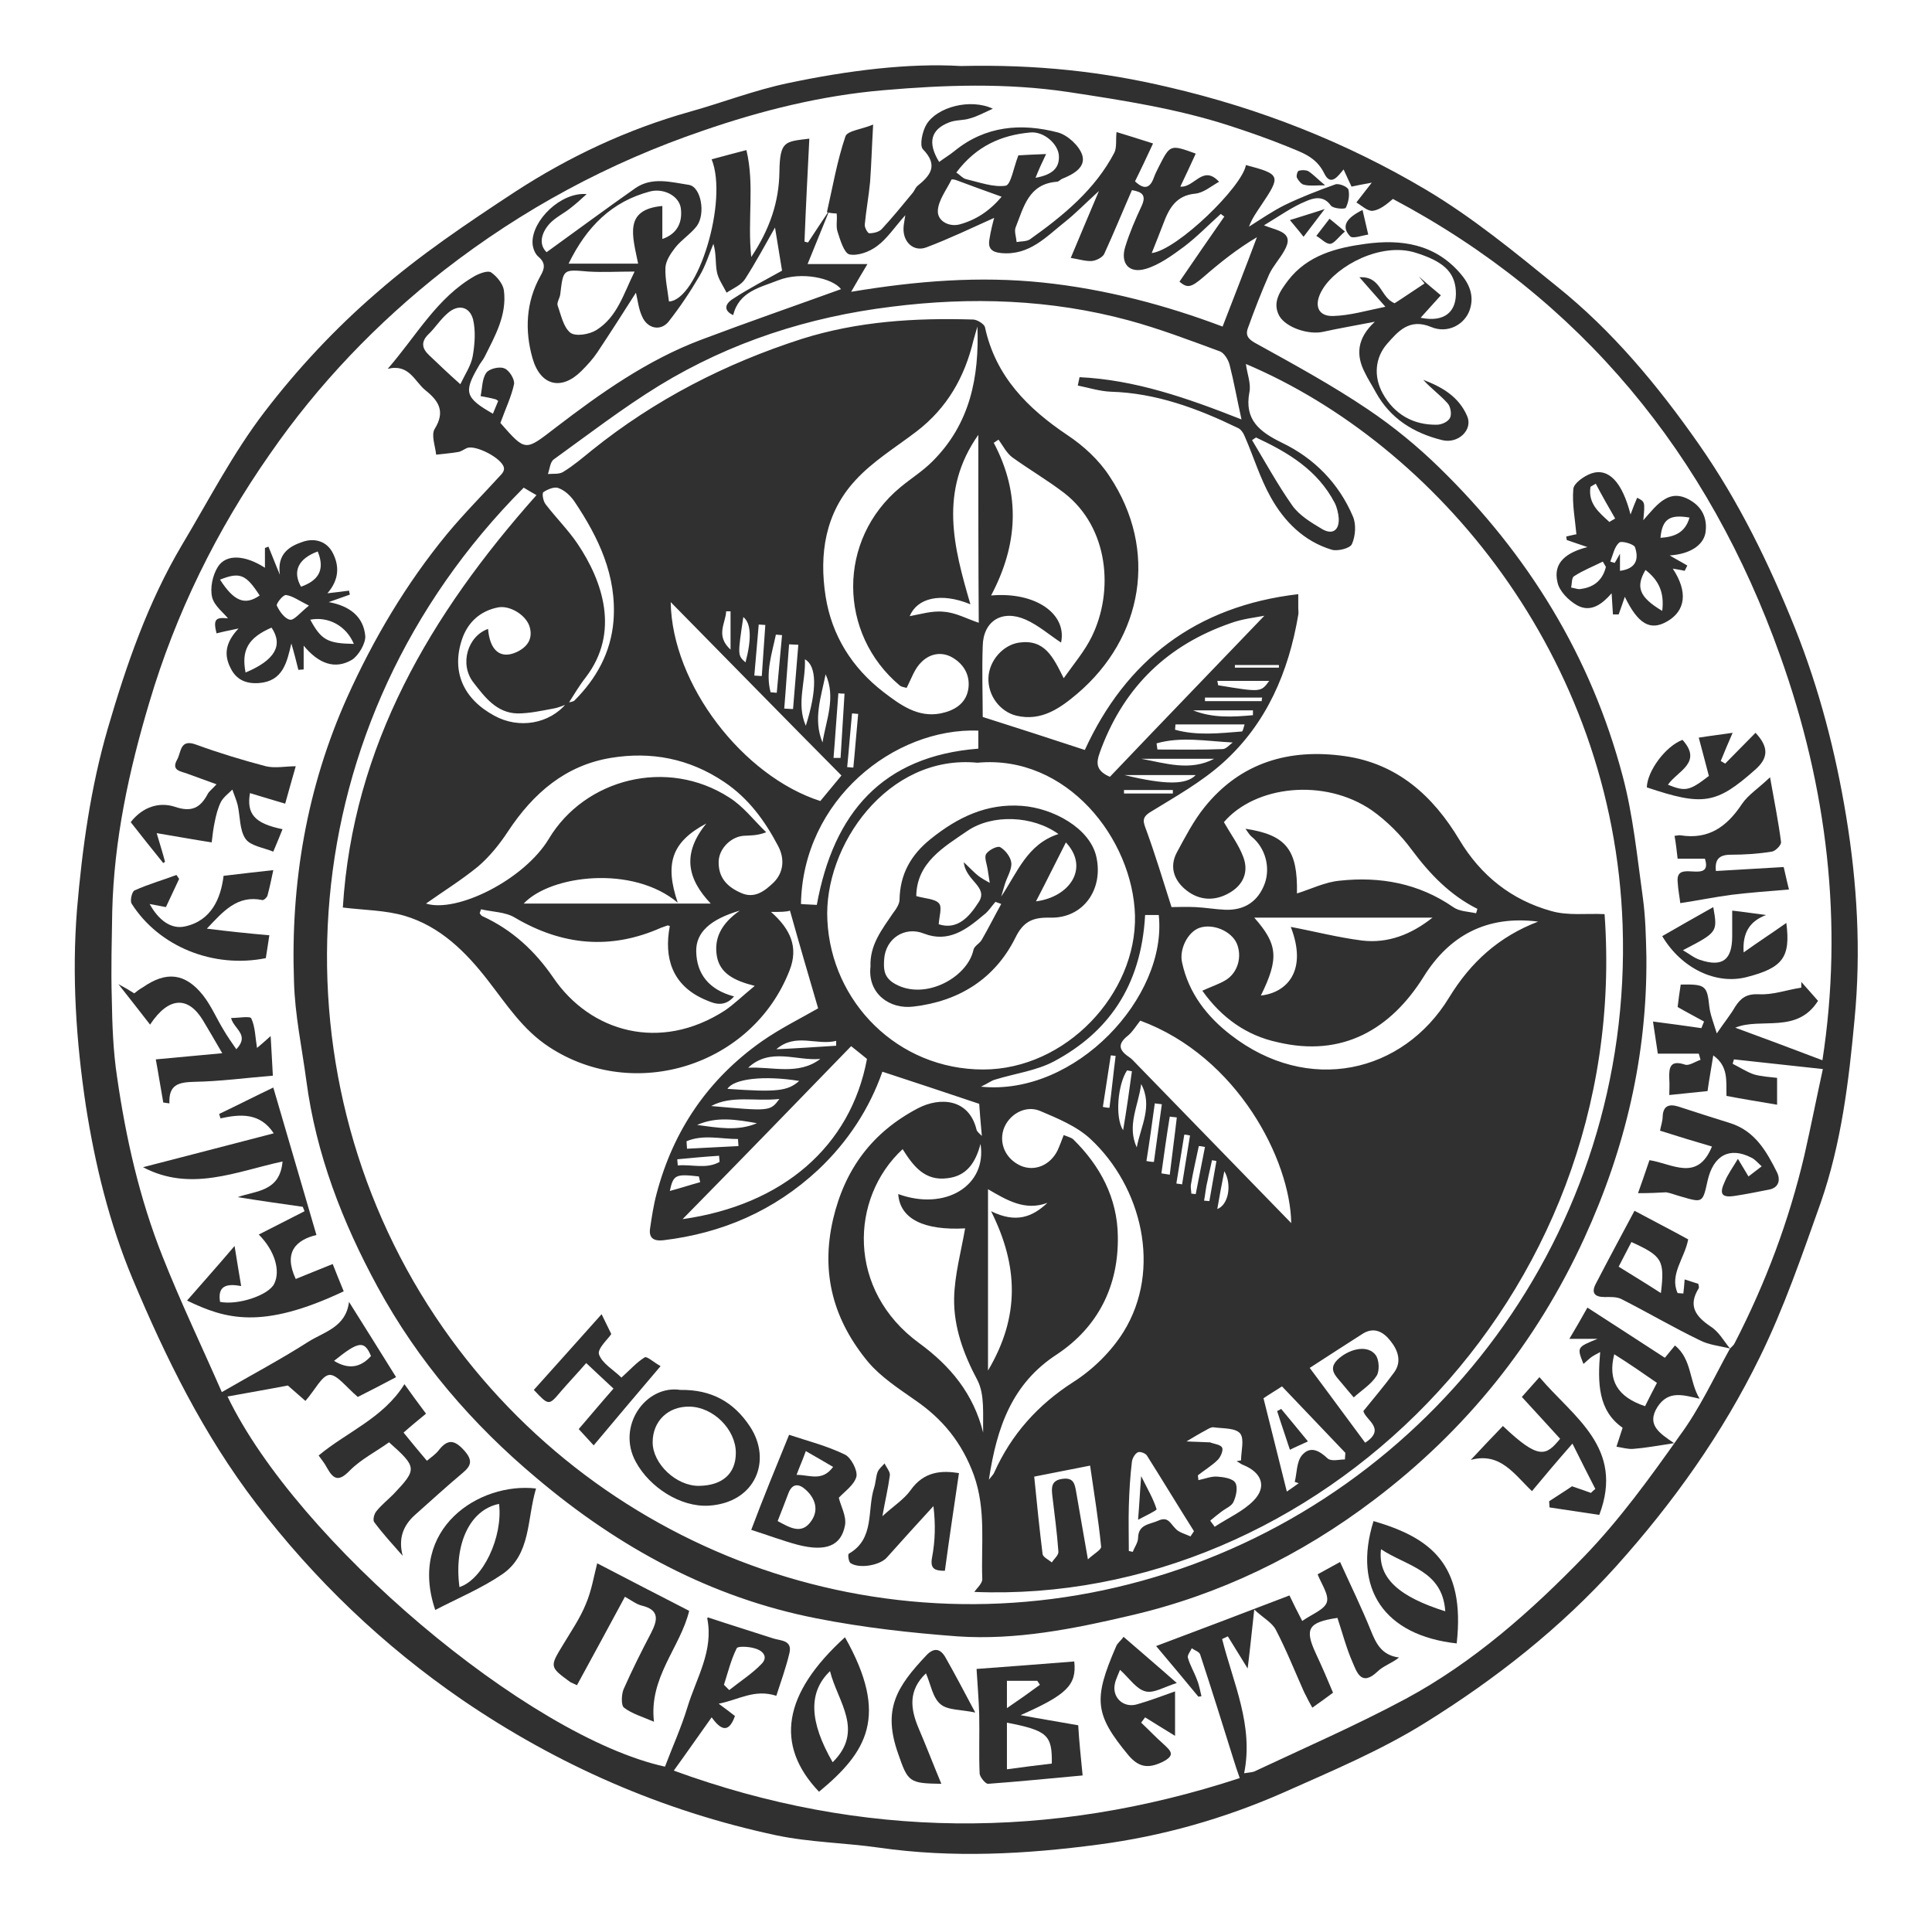
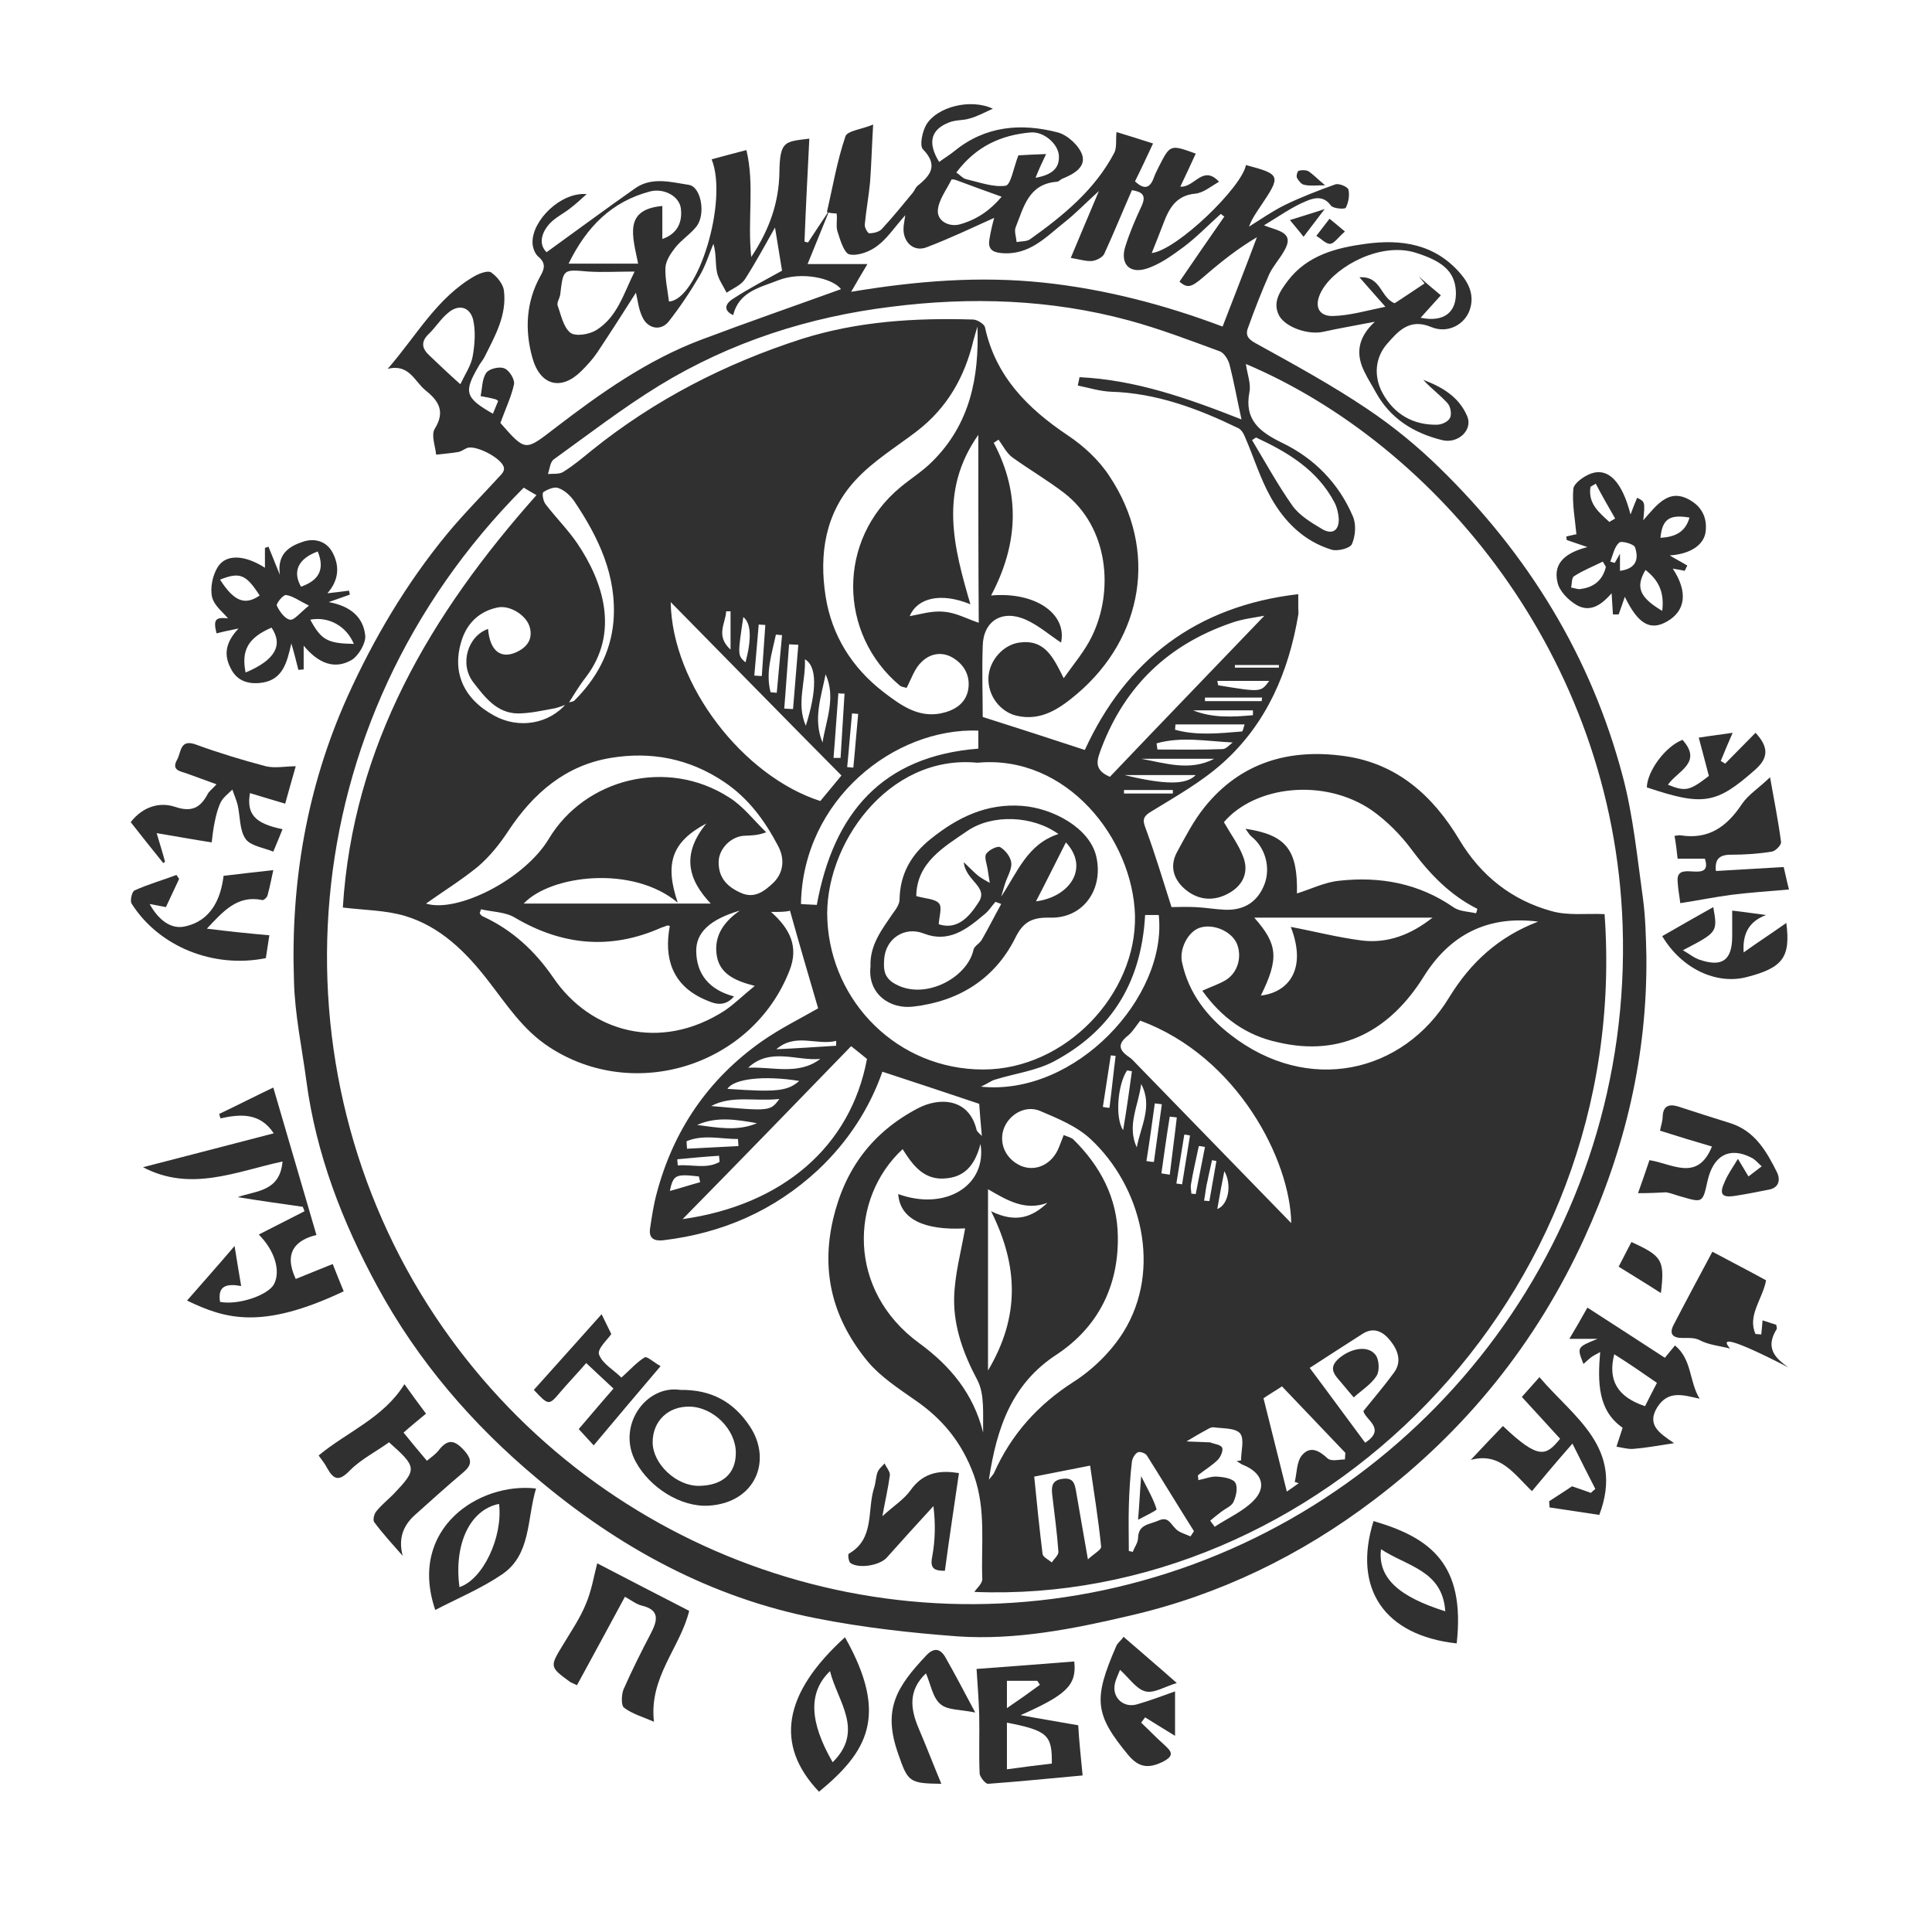
<svg xmlns="http://www.w3.org/2000/svg" version="1.1" id="Layer_1" x="0px" y="0px" viewBox="0 0 439 436" style="enable-background:new 0 0 439 436;" xml:space="preserve">
  <style type="text/css">
	.st0{fill:#303030;}
</style>
  <g>
-     <path class="st0" d="M218.3,15c17.4-0.4,32.4,1.3,47.2,4.8c20.7,4.8,40.3,12.5,58.5,23.3c10.6,6.3,20.2,14.2,29.8,22   c12.6,10.1,22.9,22.5,32.2,35.8c9.1,13,16,27.2,21.9,41.9c5.5,13.8,9.2,28.1,11.6,42.7c2.5,15.2,3.4,30.6,1.9,46.1   c-1.3,14.1-3,28.2-7.7,41.7c-4.2,11.8-8.3,23.8-13.8,35c-8.5,17.4-19.6,33-32.6,47.5c-12.8,14.2-27.5,25.7-43.4,35.6   c-10.1,6.3-21.3,11-32.3,15.9c-13.4,5.9-27.5,9.9-42,11.8c-16.5,2.2-33.2,3.1-49.9,0.7c-7.7-1.1-15.7-1.2-23.3-2.8   c-25.8-5.5-49.6-15.9-71.4-30.8c-17.9-12.3-33.5-27.2-46.8-44.6c-12-15.7-20.5-33-28.1-51.1c-5.3-12.7-8.5-25.9-10.6-39.3   c-2.2-14.7-3.2-29.5-2-44.6c1.2-14,3.1-27.7,7-41.1c4.2-14.4,9.1-28.6,16.8-41.6c6.1-10.2,11.6-20.9,18.8-30.3   c7.5-9.8,16.1-19,25.5-27.1c9.7-8.5,20.6-15.8,31.4-22.9c12.3-8,25.5-14.2,39.7-18.2c7.5-2.1,14.7-4.9,22.3-6.5   C192.7,16,206.5,14.3,218.3,15z M393.1,306.4L393.1,306.4c0.4-0.4,0.9-0.8,1.1-1.3c7-13.6,12.3-27.7,15.8-42.6   c1.5-6.6,2.8-13.2,4.2-19.6c-7.2-0.8-13.7-1.5-20.2-2.2c-0.1,0.3-0.2,0.7-0.3,1c1.6,0.8,3.1,1.8,4.8,2.4c1.7,0.5,3.6,0.6,5.3,0.8   c0,2,0,3.8,0,6.1c-4.1-0.7-7.9-1.3-11.5-2c-0.1-3.4,0.5-6.7-3-9.2c-0.5,3.2-1,5.8-1.3,8.1c-3,0.3-5.8,0.6-8.7,0.9   c0-0.8,0.1-2.3,0-3.8c-0.1-2.6,0.3-4.2,3.6-3.1c0.9,0.3,2.3-0.7,3.5-1.1c-0.1-0.5-0.3-1-0.4-1.4c-3,0-5.9,0-9.3,0   c-0.3-2.1-0.7-4.6-1.1-7.3c3.9,0.5,7.5,1,11,1.5c0.2-0.5,0.4-1,0.6-1.5c-2-1.1-4.1-2.2-6-3.3c0.2-1.6,0.4-3.3,0.7-5.1   c5.6-0.1,6,0.2,6.5,5c0.2,1.8,0.9,3.5,1.7,6.1c1.7-2.5,3.1-4.2,4.2-6.1c1.3-2,2.6-2.9,5.3-2.8c3.2,0.2,6.4-1,9.7-1.5   c0-0.4,0-0.8,0-1.3c1.3,1.5,2.7,3,3.8,4.3c-4.8,7.6-13,3.7-18.8,6.1c6.5,2.4,13,4.8,19.8,7.4c4.8-31.1,1.1-62-9.6-91.9   c-16.3-45.8-45.2-81.1-88-103.8c-1.5,1.3-3,2.5-4.6,2.7c-1.2,0.1-2.5-1.2-3.7-1.9c1-1.3,2-2.6,3.5-4.5c-1.5,0.3-2.8,0.5-4.6,0.9   c-0.5-1-1.1-2.4-1.8-3.9c-1.2,1.4-2.9,4-4.4,0.9c-1.9-3.9-5.3-4.8-8.6-6.2c-4.2-1.7-8.5-3.2-12.8-4.6c-12-3.9-24.3-5.8-36.8-7.7   c-14.1-2.1-28.1-1.6-42-0.4c-14,1.2-27.7,4.6-41,9.2c-21.4,7.3-40.9,17.8-58.8,31.7c-15.3,12-28.6,25.9-39.6,41.8   c-12.1,17.3-21.4,36.2-27.4,56.5c-4.6,15.4-8,31.1-8.4,47.4c-0.1,6.5-0.3,13.1-0.1,19.7c0.1,6,0.3,12,1.2,17.9   c2,13.9,5.1,27.6,10.3,40.7c4.1,10.4,9,20.6,13.5,30.9c7.1-4.1,13.5-7.5,19.6-11.4c3.6-2.3,8.6-3.3,9.3-9.1   c3.7,5.9,7.1,11.3,10.7,17.1c-3.2,1.7-6.5,3.4-8.7,4.5c-2.7-2.3-4.8-5.2-6.5-5s-3.2,3.4-5.4,5.9c-0.9-0.8-2.3-2-4-3.5   c-4.1,0.8-8.8,1.6-13.7,2.5c15.8,32.9,68.3,77.3,99.4,84.1c1.7-4.5,3.7-8.9,5.1-13.5c2-6.6,6-12.8,4.5-20.2c0-0.1,0.3-0.3,0.2-0.2   c5.1,1.7,10,3.2,14.9,4.8c1.7,0.5,4.2,0.4,3.6,3.2c-0.8,3.4-2,6.7-3,9.8c-5-1.6-8.5,0.9-13.1,1.8c1.8,1.3,2.8,2.1,3.7,2.8   c-1.6,4.5-3.6,2.6-5.3,0.3c-3,4.2-5.7,8.1-8.6,12.1c42.7,15.6,85.6,15.8,128.6,1.7c-0.6-1.7-1-2.9-1.4-4.2c-2.5-8-5-16-7.6-23.9   c-0.2-0.6-1.2-0.9-1.9-1.4c-0.3,0.7-1,1.5-0.9,2.1c0.5,1.8,1.5,3.4,2.1,5.1c0.5,1.2,0.7,2.5,1,3.7c-0.2,0-0.5,0.1-0.7,0.1   c-3.2-3.9-6.5-7.8-9.6-11.5c10.4-3.9,20.4-7.7,30.3-11.5c0.9,1.9,1.8,3.7,2.9,5.8c2.3-1.6,5.1-2.6,5.6-4.3c0.5-1.7-1.3-4.2-2.1-6.3   c1.8-1,3.3-1.8,5.1-2.8c2.4,5.3,4.9,10.4,7,15.6c1.2,3,2.5,5.6,6.4,6.1c-1.6,1.3-3.6,1.9-4.9,3.2c-3.7,3.5-4.7,0.1-5.7-2.2   c-1.4-3.2-2.3-6.7-3.4-10c-6.7,1-7.5,2.5-4.9,8.1c1.4,3,2.7,6,3.9,8.9c-1.6,1.2-3,2.2-4.7,3.4c-0.7-1.2-1.3-2.4-1.9-3.6   c-2.1-4.7-4-9.5-6.4-14.1c-0.9-1.7-2.9-2.7-4.9-4.6c-0.6,5.4-1,9.4-1.5,13.4c-1.6-2.6-3-4.9-4.5-7.3c-0.4,0.2-0.9,0.4-1.3,0.6   c2.5,10,7.2,19.6,5,30.5c1.2-0.2,1.8-0.2,2.3-0.4c11.5-5.4,23.2-10.5,34.4-16.5c15.4-8.3,28.5-19.9,40.6-32.4   c8-8.3,14.9-17.8,21.6-27.3C386.2,320.1,389.4,313.1,393.1,306.4z M164.5,382.8c0.4,0.4,0.8,0.8,1.2,1.2c2.5-2,5.2-3.7,7.4-6   c1.6-1.7,0-3.1-1.7-3.5c-1.3-0.4-3.8-0.5-4,0C166.1,377.1,165.4,380,164.5,382.8z M84.3,308.1c-1.5-3.6-2.8-3.4-8.4,1.1   C79,311.1,81.8,310.9,84.3,308.1z" />
    <path class="st0" d="M187.9,48.2c1.3-5.7,2.3-11.6,4.2-17.2c0.4-1.3,3.7-1.6,6.3-2.7c-0.3,5.1-0.4,9.1-0.7,13.1   c-0.3,3.2-0.9,6.4-1.2,9.6c-0.1,0.7,0.7,2,1,2c1,0,2.3-0.3,2.9-1c2.4-2.6,4.7-5.4,7-8.2c0.4-0.5,0.6-1.1,1-1.5   c3-2.4,4.9-4.7,1.3-8.4c-0.8-0.9-0.1-4.1,0.8-5.6c2.4-4,10-6,15.1-3.6c-2.2,1-3.7,1.8-5.2,2.2c-1.5,0.5-3.2,0.3-4.7,0.9   c-4.2,1.6-5,4.6-2.3,9c1.2-0.9,2.4-1.6,3.5-2.5c7-5.7,15.1-6.4,23.5-4.2c2.2,0.6,4.8,3,5.5,5.1c0.9,2.8-2,4.4-4.5,5.4   c-0.5,0.2-0.8,0.7-1.3,0.7c-6.4,0.5-7.5,5.8-9.3,10.3c-0.4,0.9,0.1,2.2,0.2,3.4c1-0.2,2.2-0.1,3-0.6c7.6-5.4,14.8-11.3,19.2-19.7   c0.6-1.2,0.3-2.9,0.5-4.7c2.3,0.7,5.2,1.6,8.3,2.6c-1.4,3-2.7,5.8-4.1,8.6c2,1.9,3.4,1.7,4.3-0.9c0.3-0.8,0.7-1.6,1.1-2.4   c2.6-5.1,2.6-5.1,8.4-3c-1.1,2.4-2.2,4.8-3.5,7.5c3.2,0.3,5.1-5.1,8.8-1.1c-1.8,1-3.5,2.5-5.4,2.7c-4.4,0.4-6,3.4-7.3,6.9   c-0.8,2.1-1.6,4.1-2.6,6.6c5.8-0.7,20.6-15.1,21.4-20c7.9,2.1,8,2.4,3.5,9.1c-1,1.5-2.1,3-2.8,4.9c2.7-1.7,5.3-3.5,8.1-4.9   c3.7-1.8,7.6-3.3,11.5-4.7c0.8-0.3,2.8,0.5,3,1.2c0.3,1.3,0,2.9-0.6,4.1c-0.2,0.4-2.9,0.2-3.4-0.5c-1.7-2.4-4-1.7-5.6-1   c-3.2,1.3-6.1,3.4-9.6,5.5c3.2,1.3,7.1,1.5,4.6,5.8c-1,1.8-2.5,3.4-3.4,5.3c-1.8,4.1-3.4,8.2-4.9,12.4c-0.6,1.8,0.5,2.6,2.2,3.5   c8.5,4.7,17.1,9.4,25.1,14.8c5.8,3.9,11.3,8.4,16.3,13.3c20.1,19.6,34.4,42.8,41.6,70c2.4,9,3.3,18.4,4.6,27.7   c0.6,4.4,0.7,8.9,0.8,13.4c0.2,22.4-4.8,43.6-14.1,63.9c-10.9,23.8-26.9,43.7-47.8,59.5c-16.6,12.6-35.1,21.6-55.5,26.3   c-12.8,3-25.8,5.6-39.1,4.7c-10.7-0.8-21.5-2-32.1-4.1c-24-4.7-44.9-16.1-63.5-31.8c-14.7-12.3-27-26.6-36.2-43.5   c-8-14.7-14-30.2-16.2-46.9c-1-7.5-2.6-14.9-2.8-22.5c-0.8-22.4,2.9-44.1,12.1-64.6c6-13.3,13.4-25.8,22.7-37.1   c3.9-4.7,8.2-9,12.3-13.5c0.4-0.4,0.7-1,0.6-1.5c-0.3-2.1-6.4-5.3-8.4-4.5c-0.7,0.3-1.3,0.8-2,0.9c-1.7,0.3-3.3,0.4-5,0.6   c-0.2-2-1.2-4.5-0.3-5.9c2.4-3.9,0.9-6.3-2.1-8.7c-2.5-2-3.7-6.1-8.6-4.9c6.6-7.6,11.2-16.2,19.8-21.1c1.1-0.6,3-1.3,3.7-0.8   c1.3,0.9,2.7,2.6,2.9,4.1c0.7,5.6-2,10.3-4.4,15.1c-0.4,0.8-1,1.4-1.4,2.2c-3.4,5.8-3,7.1,3.3,10.7c0.4-1,0.8-1.9,1.2-2.9   c-0.3-0.2-0.5-0.4-0.7-0.4c-1.1-0.3-2.2-0.5-3.3-0.7c0.4-1.8,0.3-3.9,1.3-5.3c0.6-0.9,3-1.5,4.1-1c1.1,0.4,2.4,2.5,2.2,3.6   c-0.6,2.8-1.9,5.5-3.1,8.8c-0.2-0.5-0.1-0.2,0,0c5.8,6.6,5.6,6.4,12.5,1.1c10.3-7.9,20.9-15.4,33.1-20c10.6-4,21.3-7.7,31.8-11.5   c-1.9-2.5-9-4.1-14.3-2c-4,1.6-8.9,2.5-10.2,7.9c-2-0.9-2.2-2.4,0.1-3.8c3.7-2.4,7.6-4.4,11-6.3c-0.5-3.2-1.1-6.6-1.6-9.8   c-2.1,3.7-4.3,7.8-6.8,11.7c-0.9,1.4-2.7,2.1-4.2,3.1c-0.8-1.6-1.9-3.1-2.2-4.7c-0.4-2-0.1-4.1-0.8-6.4c-1,2.4-1.8,5-3.1,7.2   c-2.1,3.6-4.5,7.2-7.1,10.5c-1.8,2.2-4.8,1.6-6-1.2c-0.8-1.7-1-3.7-1.4-5.4c-2.8,4.4-5.8,9.1-8.8,13.6c-1,1.5-2.3,2.9-3.6,4.2   c-4.5,4.5-9.3,3.4-11.1-2.9c-1.8-6.3-1.5-12.8,1.8-18.7c1-1.7,1.2-3-0.5-4.4c-0.8-0.7-1.3-2.1-1.3-3.2c-0.1-5,6.4-11.5,12.3-11   c-1.2,1.1-2.4,2.2-3.7,3.2c-1.5,1.2-3.4,2.1-4.7,3.5c-2,2.2-2.5,4.8-0.7,6.5c6.8-4.9,13.4-9.8,20.1-14.5c3.8-2.7,8.2-1.4,12.2-0.8   c2.8,0.4,3.9,6.6,1.8,9.4c-1.4,1.8-3.5,3.1-4.9,4.9c-1,1.3-2.1,2.9-2.2,4.5c-0.1,2.6,0.5,5.1,0.8,7.7c6.6-0.3,13.5-22.9,9.7-32.3   c2.5-0.7,4.9-1.3,7.9-2.1c1.9,7.9,0.2,15.8,1.1,24.3c4.2-6.3,6.3-12.5,6.4-19.3c0.1-7.2,1.3-6.9,6.8-7.6   c-0.4,7.9-0.8,15.6-1.1,23.4c0.3,0.1,0.5,0.1,0.8,0.2c1.6-2.4,3.2-4.9,4.9-7.4c-1.7,4.2-3.4,8.4-5,12.3c4.3,0,8.7,0,13.6,0   c-1.3,2.2-2.4,4-3.7,6.3c15-2.5,29.2-3.6,43.6-2.1c14.3,1.5,28.1,5.2,40.8,10c2.7-7,5.3-13.6,7.8-20.3c-4.4,2.6-8.3,5.7-12.1,9   c-2.9,2.5-3.7,2.6-5.5,1.1c3.4-5,6.8-9.9,10.2-14.8c-0.3-0.2-0.6-0.4-0.8-0.6c-2.8,2.5-5.4,5.2-8.3,7.4c-2.7,2-5.7,4.2-8.8,5.1   c-3.8,1.1-5.8-1.3-4.6-5.1c1-3.2,2.3-6.2,3.7-9.2c1.1-2.4,0.2-3.2-2.2-3.6c-2.1,4.8-4.1,9.7-6.3,14.5c-0.4,0.8-1.8,1.5-2.8,1.6   c-1.4,0.1-2.9-0.4-4.8-0.7c2-4.8,4-9.5,6.4-15.2c-3.2,2.9-5.3,5.1-7.7,7c-4.3,3.4-8.1,7.7-14.5,7.1c-2.2-0.2-3-1.1-2.7-3   c0.3-2,0.8-3.9,1.1-5c-4.9,2.2-10.1,4.7-15.4,6.7c-2.9,1.1-5.3-1.2-5.2-4.3c0-0.8,0.2-1.5,0.4-3c-2.5,2.8-4.1,5.3-6.4,7   c-1.7,1.3-4.4,2.3-6.3,1.9c-1.2-0.3-2.1-3.3-2.7-5.2c-0.4-1.2,0-2.7-0.2-4.1C189.5,48.5,188.4,48.4,187.9,48.2z M128.8,159.7   c0.6-0.2,1.3-0.2,1.7-0.5c5-5,8.3-10.9,8.9-18.1c0.8-10.3-3.4-19-8.9-27.2c-0.9-1.3-2.2-2.5-3.6-3c-0.9-0.4-2.5,0.3-3.4,0.9   c-0.4,0.2-0.1,2.1,0.5,2.8c2.3,3,5.1,5.8,7.2,8.9c5.8,8.6,9.7,20.2,1.9,30.4c-1.5,1.9-2.7,4-4,6c-1.1,0.4-2.2,0.9-3.4,1.1   c-2.7,0.5-5.4,1.1-8.1,1.1c-4.8-0.1-7.5-3.8-10-7c-3.3-4.2-1.3-10.6,3.3-12.2c0.4,4.9,2.8,6.9,6.4,5.3c2.4-1.1,3.8-2.9,3.1-5.6   c-0.7-2.8-4.5-5.1-7.2-4.6c-4.1,0.8-6.9,3.4-8.2,7.2c-2.5,7.4,0.3,13.6,7.3,17.4C117.9,165.7,124.9,164.5,128.8,159.7z    M175.2,207.2c4.4,3.9,6.3,8,4.2,13.3c-8.4,21.6-35.2,30.1-54.6,17.4c-6-3.9-9.7-9.7-13.9-15.1c-5.1-6.6-10.9-12.3-18.9-14.7   c-4.4-1.3-9.2-1.3-14.1-1.9c2.3-36.8,19.9-66.6,44-93.7c-0.9-0.5-1.9-1.1-2.9-1.7c-53.5,53.7-57.4,132.3-20.1,188.3   c35.3,53,101.3,77.9,163.6,59.2c62.6-18.7,108.6-78,106.2-148.1C366.6,149,326.3,101,283.1,82.7c0.3,2.3,1.2,4.5,0.8,6.4   c-1.2,6.3,2.3,9,7.4,11.5c7.3,3.5,12.9,9.2,16.1,16.7c0.8,1.8,0.6,4.5-0.2,6.3c-0.4,1-3.3,1.7-4.6,1.3c-6.3-1.9-10.8-6.4-13.9-12   c-2.4-4.3-3.8-9-5.8-13.6c-0.3-0.8-0.9-1.8-1.7-2.1c-9.1-4.4-18.5-7.9-28.8-8.2c-2.5-0.1-5-0.9-7.5-1.4c0.1-0.6,0.3-1.3,0.4-1.9   c12.6,0.6,24.4,4.7,36.8,9.6c-1-4.5-1.7-8.5-2.7-12.4c-0.3-1.2-1.3-2.8-2.3-3.1c-6.8-2.5-13.6-5.1-20.6-7   c-17.7-4.8-35.9-5.4-54-3.1c-18.7,2.3-36.5,8-52.7,17.9c-8.3,5.1-16.1,11.1-24,16.8c-0.8,0.6-0.9,2.2-1.3,3.3   c1.2-0.1,2.6,0.1,3.5-0.5c2.3-1.4,4.4-3.2,6.5-4.9c14.3-11.5,30.3-19.7,47.7-25.3c12.7-4,25.7-4.8,38.9-4.4c0.9,0,2.5,1,2.7,1.7   c2.4,11.2,9.7,18.5,18.8,24.6c3.6,2.4,7.1,5.6,9.5,9.3c11.2,16.8,7.6,36.7-7.3,49.4c-3.8,3.2-8.1,6.4-13.9,5   c-3.6-0.9-6.5-4.5-6.3-8.7c0.2-3.9,3.4-7.4,7-7.9c5.8-0.8,7.7,3.3,10.1,8.1c2.4-3.4,4.8-6.2,6.4-9.5c5-10.2,3.9-24.7-6.3-32.6   c-3.8-2.9-7.9-5.3-11.8-8.1c-1.3-1-2.1-2.6-3.1-4c-0.4,0.2-0.7,0.5-1.1,0.7c6.2,11.7,5.5,23.2-0.6,34.7   c10.1-0.9,17.3,4.2,15.9,10.7c-2.6-1.7-5.1-3.9-8-5.2c-5.4-2.4-9.7,0.3-9.8,6c-0.2,5.6,0,11.2,0,16.1c8.2,2.6,15.6,5,23.2,7.5   c9.3-20.3,25.2-32.7,48.5-35.4c0,1.2,0,2.2,0,3.2c0,0.5,0.1,1,0,1.5c-2.2,13-7.2,24.7-17.1,33.6c-4.9,4.4-10.8,7.7-16.5,11.2   c-2.1,1.3-1.6,2.3-0.9,4.2c2,5.5,3.7,11.1,5.7,17.4c1.2,0,3.3-0.1,5.4,0c2.2,0.1,4.5,0.5,6.7,0.6c4.5,0.2,7.6-1.9,9.1-6   c1.3-3.7,0.1-8.1-3-10.6c-0.5-0.4-0.8-1-1.4-1.8c9.3,1.4,11.9,4.8,11.7,14.7c3.2-1,6.4-2.6,9.7-2.9c9.2-1,18,0.6,25.8,6   c1.4,1,3.4,1,5.2,1.4c0.1-0.3,0.2-0.6,0.3-1c-6.2-3.1-10.8-7.9-14.9-13.4c-2.5-3.4-5.7-6.6-9.1-9c-10.8-7.4-26.5-5.6-33.6,2.7   c1.6,2.8,3.4,5.2,4.4,7.9c1.3,3.4,0,6.4-3.2,8.2c-3.3,1.9-6.8,1.7-9.7-0.6c-2.7-2.1-4-5.2-2.2-8.6c1.9-3.5,3.8-7.2,6.3-10.3   c8.2-10.2,19.3-13.4,31.9-11.6c11.9,1.7,20,9,26,19c4.9,8.2,11.9,13.7,20.9,16.2c3.8,1.1,8.1,0.5,12.1,0.7   c6.3,88-66.1,157.1-143.2,154c0.6-0.9,1.8-1.9,1.8-2.9c-0.3-7.9,0.9-15.7-1.9-23.6c-2.7-7.4-7.1-12.8-13.4-17.1   c-3.7-2.6-7.7-5.2-10.6-8.6c-7.8-9.4-10.9-20-8-32.5c2.7-11.5,9-19.8,19.3-25.2c5-2.6,11.6-2.2,13.3,4.9c0.1,0.4,0.6,0.8,1.2,1.4   c-0.3-3.1-0.5-5.8-0.6-7.3c-7.7-2.6-14.7-4.9-22-7.3c-2.9,8.3-7.8,15.9-14.6,22.3c-10,9.3-21.8,14.4-35.2,16   c-1.9,0.2-3.3-0.3-3-2.6c0.4-2.7,0.8-5.4,1.5-8c3.8-14.4,11.7-26,23.9-34.6c4.3-3,9-5.3,12.8-7.5c-2.2-7.5-4.3-14.7-6.4-22.2   C178.7,207.2,177.3,207.2,175.2,207.2z M222.1,173.3c-20.4-2-35,18.9-34.1,35.8c0.9,18.6,16,33.9,35.4,33.9   c18.8,0,34.9-17.2,34.5-35C257.4,190.6,242.4,171.4,222.1,173.3z M204.1,271.3c10.7,3.9,20.2-1.9,18.7-11.4   c-1.1,4.2-3.1,7.3-7.5,7.8c-5.2,0.7-7.8-2.8-10.2-6.6c-12,11.1-12.7,32.1,3.8,44.1c7.1,5.2,12.3,11.5,14.5,20.3   c-0.1-4.1,0.4-8.6-1.3-11.9c-3.2-6-5.4-12.1-5.3-18.6c0.1-5.3,1.6-10.7,2.5-15.9C210,279.6,204.5,277,204.1,271.3z M109.3,206.6   c-0.1,0.3-0.2,0.6-0.3,0.9c0.2,0.3,0.4,0.6,0.7,0.7c6.7,3.1,11.8,7.8,16,13.9c8.4,12.4,24.3,17,39,7.5c2.2-1.5,4.1-3.4,6.8-5.6   c-4.8-1.2-7.9-2.9-8.6-6.7c-0.7-4,0.9-7.4,5.2-10.4c-6.8,2-10,5-9.9,9.3c0.1,5.1,2.9,8.7,8.6,10.2c-2.5,2.9-5.2,1.3-6.9,0.6   c-7.1-3.2-9.1-9.3-7.7-16.6c-0.4-0.1-0.5-0.2-0.6-0.1c-0.5,0.2-0.9,0.3-1.4,0.5c-11.5,5.1-22.5,4-33.2-2.3   C114.9,207.2,111.9,207.2,109.3,206.6z M222.1,74.2c-0.3,1-0.6,2-0.9,3.1c-2,8.4-6,15.4-12.9,20.7c-4.7,3.6-10,6.8-14,11.2   c-6.8,7.4-8.2,16.7-6.7,26.3c1.4,8.9,6,16.2,13.1,21.7c3.8,2.9,7.8,5.9,13,4.9c3-0.6,5.7-2.1,6.3-5.4c0.5-2.9-0.7-5.4-3.1-7   c-2.6-1.8-5.5-1.3-7.5,0.7c-1.6,1.5-2.3,3.8-3.4,5.9c-0.6-0.2-1.1-0.2-1.5-0.5c-14.1-11.8-14.3-33.2,0.1-45.1c2.4-2,5-3.6,7.2-5.8   C220.5,96.3,222.5,85.6,222.1,74.2z M224.7,336.2c0.8-1,1.1-1.3,1.2-1.6c3.9-8.7,9.9-15.4,18-20.6c4.4-2.8,8.6-6.9,11.4-11.4   c8.8-14.2,4.1-33-7.5-43.8c-3.1-2.9-7.5-4.7-11.5-6.4c-3.4-1.4-7.2,0.9-8.3,4.3c-1,3.3,0.6,6.7,4,8.2c3.1,1.3,6.6-0.1,8.3-3.5   c0.5-1.1,0.9-2.2,1.4-3.5c1,0.4,1.8,0.6,2.2,1c6.1,6,10,13.3,10.1,22c0.2,11.3-4.5,20.6-13.8,26.8   C230,314.3,226.5,324.2,224.7,336.2z M96.8,205.3c7,2.2,22.3-5.4,27.9-14.7c8.2-13.7,26.9-18.5,41-9.4c3.2,2,5.6,5.2,8.4,7.9   c-2.1,0.8-3.6,0.7-5.1,0.8c-2.9,0.2-5.6,2.9-5.7,5.8c-0.1,3.6,1.8,5.7,4.9,7.1c3.3,1.6,5.7-0.5,7.6-2.3c2.2-2.2,2.6-5.3,1-8.3   c-3-5.7-6.7-10.8-12.2-14.5c-8-5.4-16.7-7-25.8-5.5c-10.3,1.7-17.6,8-23.3,16.6c-1.9,2.9-4.2,5.8-6.9,8.1   C104.8,200,100.6,202.6,96.8,205.3z M273.2,225.1c2.2-1,3.8-1.5,5.3-2.4c2.8-1.7,3.8-5.4,2.5-8.4c-1.3-2.8-5.4-4.5-8.4-3.5   c-2.7,0.9-4.7,4.9-4,7.9c1.5,7,5.7,12.3,11,16.4c17.6,13.7,39.2,8.8,49.7-8.5c4.9-8,11.3-13.8,20.2-17.2   c-11.7-1.5-20.2,3.2-26,12.5c-7.5,12-18.5,18.4-33.2,14.9C283.3,235.3,277.6,231.3,273.2,225.1z M293.4,277.9   c-0.2-14.2-12.1-37.8-34.3-46c-0.9,1.1-1.7,2.5-2.8,3.4c-2.4,1.9-2.1,3.3,0.3,4.9c0.6,0.4,1.1,1,1.6,1.5   C269.8,253.6,281.4,265.6,293.4,277.9z M152.4,136.8c0.3,18.8,16.5,39.6,34,45.2c1.5-1.8,3-3.6,4.8-5.8   C178.3,163.2,165.5,150.1,152.4,136.8z M155.1,277c22.7-3.2,38.2-16.5,41.9-36.4c-1.1-0.9-2.2-1.8-3.6-2.9   C180.6,250.9,167.8,264.1,155.1,277z M287.3,139.9c-2,0.4-5,0.7-7.7,1.7c-14.1,4.9-23.9,14.2-29.3,28.3c-0.9,2.5-2.1,4.9,1.9,6.6   C263.9,164.2,275.9,151.8,287.3,139.9z M185.6,205.6c3.8-20.9,14.9-33.8,36.7-35.5c0-1.5,0-2.8,0-4.1   c-19.1-0.7-39.9,15.7-40.3,39.4C183,205.5,184.1,205.5,185.6,205.6z M154,205.1c-10.2-8.6-28.9-6.3-35,0.2c14,0,28.1,0,42.5,0   c-5.2-5.5-6.7-11.2-1-18.2C152.6,191.3,151,196.2,154,205.1z M293.3,210.6c5.3,1,10.7,2.4,16.2,3.1c5.9,0.7,11.2-1.4,16-5.2   c-13.5,0-27,0-40.5,0c5.3,6,5.7,9.2,1.5,17.7C292.6,225.5,297.1,220.4,293.3,210.6z M222.3,98.8c-9,12.8-5.6,25.5-1.8,38.5   c-6.8-2.8-12.1-1.4-13.8,2.7c2.3-0.4,5.1-1.3,7.8-1c2.7,0.2,5.2,1.6,7.9,2.5C222.3,127.5,222.3,113.5,222.3,98.8z M145,59.9   c-1.3-6.4-3.3-12.3,5.5-13.1c0,2.4,0,4.9,0,7.5c3.5-1.2,4.6-3.9,4.2-7c-0.4-2.8-3.9-4.6-7-3.8c-8.7,2.3-14.4,8-18.5,16.4   C134.6,59.9,139.4,59.9,145,59.9z M224.5,311.4c7.3-12.3,6.9-23.8,0.7-36.2c5.7,2.8,9.4,1.3,12.8-1.9c-5.1,1.9-9.2-0.6-13.5-3.1   C224.5,283.7,224.5,297,224.5,311.4z M144.2,61.7c-3.9,0-7.2,0.2-10.5,0c-5.8-0.5-5.7-0.6-6.4,5.2c-0.1,0.8-0.8,1.8-0.6,2.5   c0.8,2.2,1.3,4.9,2.9,6.2c1.2,0.9,4.3,0.4,5.9-0.6C140.3,72,141.7,66.7,144.2,61.7z M260.2,207.9c-0.9,16.5-8.7,26.8-20.6,33.2   c-4.1,2.2-9,2.8-13.5,4.2c-0.8,0.2-1.5,0.8-3.2,1.6c21.5,2.2,42.4-20.4,40.4-39C262.4,207.9,261.4,207.9,260.2,207.9z M309.8,320.6   c2.5-3.1,4.9-5.9,7-8.8c1.8-2.5,0.8-5.1-0.9-7.2c-1.5-1.9-3.6-3.2-6.2-1.6c-3.9,2.5-7.8,5-12.1,7.8c4.5,6,8.5,11.5,12.6,17   C315.1,324.6,310.2,322.6,309.8,320.6z M285.4,99.4c-0.3,0.2-0.6,0.4-0.9,0.6c3,5,5.8,10.1,9.1,14.8c1.6,2.3,4.3,3.9,6.8,5.4   c2.2,1.3,3.9,0.5,3.8-2.4c-0.1-1.2-0.4-2.5-0.9-3.5C299.4,106.8,292.7,102.8,285.4,99.4z M235,335.5c0.6,6.1,1.2,11.9,1.9,17.6   c0.1,0.7,1.4,1.3,2.1,1.9c0.5-0.8,1.5-1.6,1.5-2.4c-0.3-4.3-0.9-8.6-1.4-12.9c-0.2-1.8-0.2-3.4,2.4-3.7c2.4-0.3,2.7,1.1,3,2.8   c0.8,4.8,1.7,9.6,2.7,15.5c1.4-1.3,3.1-2.2,3-2.9c-0.6-6.1-1.6-12.1-2.5-18.4C243.3,333.9,239.4,334.6,235,335.5z M235.3,40.4   c3.9-0.7,5.5-2.3,5.3-5.1c-0.2-2.6-3.4-5.5-6.5-5.2c-6.6,0.6-12.3,3.1-16.8,9.1c0.8,0.5,1.4,1.3,2.2,1.5c3,0.7,6.2,1.9,9,1.5   c1.2-0.2,1.8-4.1,2.9-6.9c1.4-0.1,3.7-0.2,6.3-0.3C236.7,37.1,236,38.6,235.3,40.4z M305.6,331.6c0-0.5,0.1-1,0.1-1.5   c-4.8-5-9.5-10-14.4-15.1c-1.5,1-2.9,1.8-4.2,2.7c1.8,7.1,3.5,14.1,5.3,21.2c1-0.7,1.9-1.3,2.7-1.9c-0.3-0.1-0.6-0.2-0.9-0.3   c0.5-2,0.4-4.5,1.6-6c1.9-2.3,4-1.1,5.9,0.7C302.6,332.1,304.3,331.6,305.6,331.6z M272.2,335.2c0,0.4,0.1,0.7,0.1,1.1   c1.5-0.3,2.9-0.9,4.3-0.8s3.5,0.4,4.1,1.4s0.2,3-0.4,4.3c-0.4,1-1.8,1.5-2.8,2.3c-0.9,0.7-1.7,1.3-2.5,2c0.3,0.5,0.7,0.9,1,1.4   c3-2,6.5-3.5,8.9-6c3-3.1,1.8-6.3-2.3-8c-0.6-0.2-1-0.6-1.6-0.9c0.3-0.1,0.7-0.1,1-0.2c0-2.1,0.8-4.8-0.2-6.1   c-1.1-1.3-3.9-1.1-6-1.4c-0.5-0.1-1.2,0.3-1.7,0.6c-1.5,0.8-3,1.7-4.5,2.6c1.6,0.1,3.3,0.1,4.9,0.2c0.1,0,0.3,0,0.4,0   c1,0.4,2.4,0.5,2.8,1.2c0.3,0.6-0.3,2.1-1,2.8C275.4,333,273.7,334,272.2,335.2z M104.6,87.3c1.1-2.3,2.4-4.2,2.8-6.3   c0.5-2.8,0.7-5.8,0.1-8.4c-0.8-3-3.4-3.5-5.7-1.5c-1.7,1.4-2.9,3.4-4.5,4.9c-1.7,1.7-1.4,3.2,0.2,4.7   C99.7,82.8,101.9,84.9,104.6,87.3z M270.5,349.1c0.3-0.4,0.5-0.8,0.8-1.2c-3.6-5.7-7.1-11.5-10.7-17.2c-0.3-0.5-1.6-1-2.1-0.7   c-0.7,0.4-1.2,1.4-1.3,2.1c-0.4,3.3-0.6,6.7-0.7,10.1c-0.1,3.4,0,6.8,0,10.2c0.3,0.1,0.6,0.1,0.9,0.2c0.4-1.1,1.2-2.1,1.2-3.2   c0.1-3.1,2.6-3,4.6-3.9c2.2-1,2.7,0.6,3.8,1.7C267.8,348.2,269.3,348.5,270.5,349.1z M227.6,44.7c-3.9-1.4-7.2-2.6-10.4-3.8   c-0.3-0.1-0.9-0.2-1-0.1c-1.1,2.3-3,4.7-3.1,7.1c-0.1,2.3,2.5,3.7,4.9,3.1C221.7,50,224.8,48,227.6,44.7z M170,242.6   c5.5-0.3,11.4,1.8,16.4-2C181,241.1,175,237.9,170,242.6z M262.8,168.9c0.1,0.5,0.1,0.9,0.2,1.4c4.9,0,9.8,0.1,14.8-0.1   c0.8,0,1.6-1,2.3-1.5C274.1,168.4,268.4,167.3,262.8,168.9z M181.6,245.6c-8-1.3-14.9-0.5-16.3,1.8   C176.5,248.2,179,247.9,181.6,245.6z M183.1,164.9c2.6-8.2,2.5-13.6-0.2-15.1C183.1,155,180.9,159.9,183.1,164.9z M267.1,164.6   c0,0.4-0.1,0.8-0.1,1.2c5,1.4,10.1,0.8,15.2,0.4c0.2,0,0.4-1,0.6-1.6C277.3,164.6,272.2,164.6,267.1,164.6z M187.6,153.2   c-1,5.1-2.9,10.2-0.7,15.5C187.7,163.6,190,158.5,187.6,153.2z M161.6,251.3c13.4,1.2,13.4,1.2,15.5-1.6   C171.5,250.3,166.3,248.8,161.6,251.3z M178.2,161c0.7,0,1.3,0.1,2,0.1c0.4-4.9,0.8-9.7,1.2-14.6c-0.7,0-1.4-0.1-2.1-0.1   C178.9,151.3,178.6,156.2,178.2,161z M258.3,260.7c0.9-4.8,3.7-9.4,1-14.4C258.7,251.2,256,255.7,258.3,260.7z M255.5,176.1   c9.5,2.3,14.1,2.2,16.2,0C266.3,176.1,260.9,176.1,255.5,176.1z M259.3,172.4c5.5,1,11.1,2.9,16.6,0   C270.4,172.4,264.8,172.4,259.3,172.4z M158.4,255.6c4.6,0.6,9.2,1.5,13.6-0.4C167.4,254.4,162.9,253.6,158.4,255.6z M177.7,144.3   c-0.5,0-0.9-0.1-1.4-0.1c-0.9,4.3-2.4,8.6-1.2,13.1c0.5,0,0.9,0.1,1.4,0.1C176.9,153,177.3,148.7,177.7,144.3z M257.2,243.4   c-0.4-0.1-0.7-0.1-1.1-0.2c-2.1,3.1-2.8,10.7-0.9,13.6C256,252.1,256.6,247.8,257.2,243.4z M156,259.3c0,0.6,0.1,1.1,0.1,1.7   c3.9-0.2,7.8-0.4,11.7-0.6c0-0.5-0.1-1-0.1-1.6C163.8,258.8,159.8,257.7,156,259.3z M263.9,266.6c0.6,0.1,1.3,0.2,1.9,0.3   c0.5-4.3,1.1-8.6,1.6-13c-0.5-0.1-1.1-0.1-1.6-0.2C265.1,258,264.5,262.3,263.9,266.6z M260.5,263.8c0.6,0.1,1.2,0.2,1.7,0.2   c0.6-4.4,1.2-8.7,1.8-13.1c-0.5-0.1-1-0.1-1.6-0.2C261.8,255.1,261.2,259.4,260.5,263.8z M189.4,172.2c0.5,0,1,0,1.6,0   c0.3-4.9,0.6-9.8,0.9-14.6c-0.5,0-1,0-1.4-0.1C190.1,162.5,189.8,167.4,189.4,172.2z M276.6,154.7c0.1,0.3,0.1,0.6,0.2,1   c9.7,1.6,9.7,1.6,11.6-1C284.4,154.7,280.5,154.7,276.6,154.7z M168.9,140.2c-1.3,8.7-1.3,8.7,0.5,10.3   C170.8,145.2,170.7,141.6,168.9,140.2z M190,237.6c0-0.4,0-0.8,0-1.1c-4.5,1.1-9.2-1.9-13.6,1.9C180.9,238.2,185.4,237.9,190,237.6   z M171.4,153.5c0.6,0,1.1,0.1,1.7,0.1c0.3-3.9,0.5-7.7,0.8-11.6c-0.5,0-1-0.1-1.5-0.1C172.1,145.8,171.7,149.7,171.4,153.5z    M271.1,161.4c4.5,1.8,9.1,1.5,13.6,1.1c0-0.4,0-0.7,0-1.1C280.2,161.4,275.7,161.4,271.1,161.4z M286.7,159.3c0-0.3,0-0.5,0.1-0.8   c-4.3,0-8.7,0-13,0c0,0.3,0,0.5,0,0.8C278.1,159.3,282.4,159.3,286.7,159.3z M153.9,263.4c0,0.5,0.1,0.9,0.1,1.4   c3.2-0.3,6.5,0.9,9.5-0.8c0-0.5-0.1-0.9-0.1-1.4C160.2,262.8,157.1,263.1,153.9,263.4z M195,162.2c-0.5,0-0.9-0.1-1.4-0.1   c-0.4,4.1-0.7,8.2-1.1,12.2c0.5,0,0.9,0.1,1.4,0.1C194.3,170.4,194.6,166.3,195,162.2z M273.8,260.6c-0.5-0.1-1-0.2-1.4-0.2   c-0.6,2.9-1.3,5.8-1.8,8.8c-0.1,0.7,0.1,1.4,0.1,2c0.3,0,0.6,0.1,1,0.1C272.4,267.8,273.1,264.2,273.8,260.6z M159.1,268.6   c-0.1-0.4-0.2-0.9-0.3-1.3c-5.3-0.6-5.8-0.4-6.6,3.3C154.8,269.9,156.9,269.2,159.1,268.6z M270.4,258c-0.4-0.1-0.9-0.2-1.3-0.2   c-0.6,3.7-1.2,7.4-1.8,11.1c0.4,0.1,0.9,0.1,1.3,0.2C269.2,265.4,269.8,261.7,270.4,258z M250.6,251.5c0.5,0.1,1,0.2,1.5,0.2   c0.5-3.9,0.9-7.9,1.4-11.8c-0.4,0-0.7-0.1-1.1-0.1C251.8,243.6,251.2,247.6,250.6,251.5z M266.5,180.3c0-0.3,0-0.5,0-0.8   c-3.7,0-7.4,0-11.1,0c0,0.3,0,0.5,0,0.8C259.1,180.3,262.8,180.3,266.5,180.3z M166,147.6c0-3.4,0-6,0-8.7c-0.3,0-0.6,0-1,0   C164.9,141.6,162.5,144.4,166,147.6z M280.6,151.1c0,0.2,0,0.4,0,0.6c3.3,0,6.6,0,10,0c0-0.2,0-0.4,0-0.6   C287.2,151.1,283.9,151.1,280.6,151.1z M276.6,274.7c2.5-0.9,3.4-5.5,1.6-8.6C277.6,269.1,277.1,271.7,276.6,274.7z M273.6,272.8   c0.4,0,0.8,0.1,1.2,0.1c0.5-3,1.1-6.1,1.6-9.1c-0.3-0.1-0.7-0.1-1-0.2c-0.3,1.5-0.7,3-1,4.6C274,269.7,273.9,271.2,273.6,272.8z" />
    <path class="st0" d="M64.2,263.9c-10.6,2.3-20.9,7-31.7,1.3c9.8-2.5,19.6-5.1,29.7-7.7c-3.1-4.7-7.5-4.4-12.1-3.4   c-0.1-0.3-0.2-0.7-0.3-1c4.2-2,8.3-4.1,12.3-6c3.3,11.3,6.5,22.2,9.8,33.5c-4.5,1.1-7.6,3.8-4.7,10c2.4-1,5.2-2.1,8.4-3.4   c0.8,2.1,1.7,4.2,2.5,6.2c-18.6,8.8-26.9,6.3-35.6,2.1c3.4-3.9,6.8-7.7,10.8-12.4c0.6,3.7,1,6.2,1.5,9.1c-3.3-0.6-5.4-0.1-4.8,3.6   c4.1,0.8,11-1.5,12.3-4.1c1.5-3,0.1-7.6-3.5-11.2c3.6-1.8,7-3.6,10.4-5.3c-0.1-0.3-0.3-0.7-0.4-1c-4.9-0.7-9.9-1.4-14.8-2.2   C58.2,270.5,63.6,270.8,64.2,263.9z" />
    <path class="st0" d="M379.4,126.2c1.3,0.8,2.7,1.5,4,2.3c-0.2,0.4-0.4,0.8-0.6,1.2c-0.8-0.2-1.6-0.3-2.7-0.5   c3.5,5.3,2.9,9.6-1.3,12c-3.8,2.2-6.6,0.6-9.6-5.6c-0.5,1.4-0.9,2.7-1.4,4c-0.4,0-0.9,0-1.3,0c-0.1-1.6-0.2-3.2-0.3-4.8   c-2.1,2.4-4.7,4.5-7.9,2.7c-1.9-1.1-4-3.2-4.4-5.2c-1.1-4.6,2.2-6.8,6.8-8c-2-0.7-3.3-1.1-4.7-1.6c0-0.3-0.1-0.5-0.1-0.8   c1-0.2,2-0.5,2.3-0.5c-0.3-3.4-1-6.9-0.7-10.3c0.1-1.3,2.4-2.9,4-3.5c4-1.4,7.1,1.9,9,9.3c0.5-1.4,1-2.6,1.5-3.8   c1.8,0.9,1.8,0.9,1.4,5.1c3.2-3.6,6-7.7,11.2-4.2c2.5,1.7,3.4,4.3,2.9,7.2C386.9,124,383.9,125.9,379.4,126.2z M364.9,128.8   c-0.2-0.4-0.5-0.8-0.7-1.2c-2.2,1.1-4.5,2-6.5,3.3c-0.6,0.3-0.5,1.7-0.7,2.6c0.8,0.1,1.6,0.5,2.3,0.3   C362.3,133.4,364.2,131.7,364.9,128.8z M377.7,138.8c0.5-4.1-0.7-6.9-3.8-9.3C371.6,133.4,372.5,135.7,377.7,138.8z M368.1,129.7   c3.8-0.5,4.3-2.8,3.4-5.4c-0.3-0.7-3.1-1.5-3.6-1c-1.1,1-1.4,2.8-2,4.3c0.3,0.1,0.7,0.2,1,0.3c0.3-0.5,0.6-1,1.2-2.1   C368.1,127.5,368.1,128.5,368.1,129.7z M383.9,117.6c-4.6-0.8-6.2,0.4-6.6,4.6C380.4,122,382.9,121.1,383.9,117.6z M365.7,118.6   c0.4-0.3,0.9-0.5,1.3-0.8c-1.5-2.6-3-5.2-4.4-7.9c-0.4,0.2-0.8,0.5-1.2,0.7C360.8,114.4,363.3,116.4,365.7,118.6z" />
    <path class="st0" d="M54.2,142.8c-2.5,0.5-3.8,0.8-5,1.1c-0.8-3.2-0.2-3.7,2.6-3.4c-0.9-1.2-3.1-2.8-3.6-4.8   c-0.5-2.1,0.1-5,1.3-6.9c1.9-3,6.2-2.7,10.7,0.2c0-1.5,0-3,0-4.5c0.3-0.1,0.6-0.2,0.8-0.3c0.8,1.9,1.5,3.8,2.6,6.4   c-0.7-4.8,2.2-6.5,5.2-7.5c2.6-0.9,5.4-0.2,6.8,2.5c1.6,3.1,1.4,6.2-1.2,9.2c1.8-0.2,3.4-0.4,4.9-0.6c0.1,0.3,0.1,0.6,0.2,0.9   c-1.4,0.5-2.8,1-4.8,1.7c4.9,0.9,7.9,3.4,8.3,7.7c0.1,1.7-1.5,4.4-3,5.4c-3.9,2.3-7.6,0.9-11-3.2c0,2.4,0,3.9,0,5.4   c-0.4,0-0.8,0.1-1.2,0.1c-0.5-2-1-4-1.6-6c-1,4.3-1.9,8.6-7.4,9c-2.8,0.2-5.1-0.7-6.4-3.4C50.9,148.9,51.1,146.1,54.2,142.8z    M55.8,152.8c6.7-2.8,8.6-6.2,5.9-10.2C56.4,144.9,54.8,147.7,55.8,152.8z M80.4,146.3c-1.7-4.1-5.8-6.3-9.9-5.5   C73,145.4,74.4,146.2,80.4,146.3z M50,131.7c3.2,5,5.7,5.9,9,3.6C55.9,130.5,54.5,129.9,50,131.7z M72.2,125.3   c-4.4,1.6-5.8,4.5-3.8,8C72.1,132,74,129.7,72.2,125.3z M70.2,137.6c-2.4-1.2-3.7-2.2-5.2-2.4c-0.7-0.1-2.3,2-2.1,2.4   c0.6,1.3,1.8,3,3,3.2C66.8,141,68.2,139.2,70.2,137.6z" />
    <path class="st0" d="M312.4,73.1c-4.6,0.9-8.2,1.5-11.8,2.3c-3.2,0.7-8.3-0.9-9.9-3.6c-1.7-3.1,0.2-5.7,2-8.1   c4.4-5.7,10.9-7.4,17.6-8.3c8.1-1.1,15.7,0,21.5,6.7c2.1,2.4,3.2,5.1,2.2,8.2c-1.1,3.4-5,5.6-8.8,4c-5-2.1-7.6,1.1-10,3.8   c-2.8,3.2-3.1,7.5-1,11.3c2.6,4.7,6.9,7.2,12.3,7.1c1.1,0,2.6-0.7,3-1.6c0.4-0.8,0.1-2.6-0.6-3.3c-1.7-1.9-3.8-3.4-5.5-5.3   c4.2,1.6,8.1,3.8,10,8.3c1.3,3.1-2.1,6.3-5.7,5.4c-6.5-1.6-11.8-4.9-15.1-10.9c-0.8-1.5-1.8-3-2.5-4.5   C308.1,80.7,308.3,76.9,312.4,73.1z M327.4,67.1c-1.6,1.8-3.1,3.4-4.6,5.1c5.4,1.1,8.3-1.3,8-6.2c-0.3-4.4-3.1-6.7-9.2-8.6   c-7.8-2.4-17.7,2.9-21,8.2c-2.2,3.5-1.3,6.3,2.3,6.2c3.8-0.1,7.5-1.2,11.9-2.1c-2.3-2.6-3.9-4.4-5.9-6.7c5-0.3,4.7,4.6,8,5.9   c2.2-1.4,4.5-3,6.8-4.5c-0.4-0.5-0.9-1.1-1.3-1.6C324.1,64.4,325.9,65.8,327.4,67.1z" />
    <path class="st0" d="M88.4,327.7c-2.9,2.1-6.3,3.8-8.9,6.4c-2.5,2.6-3.7,2.1-5.2-0.6c-0.5-1-1.2-1.8-1.9-2.8   c6.5-5.4,14.7-8.5,19.5-16.2c1.5,2.1,3.1,4.3,4.9,6.7c-1.7,1.4-3.3,2.7-5.1,4.3c1.8,2.2,3.5,4.3,5.3,6.4c1.1-0.9,2-1.5,2.7-2.4   c2.1-2.7,3.7-2.3,5.9,0.2c1.8,2.1,1.5,3.3-0.4,4.9c-3.7,3.1-7.3,6.4-10.9,9.6c-2.8,2.5-3.8,5.5-2.8,9.3c-2.2-2.5-4.5-5-6.5-7.7   c-0.3-0.5,0-1.8,0.5-2.4c1.1-1.4,2.6-2.6,3.9-3.9C94.8,333.8,94.8,333.4,88.4,327.7z" />
    <path class="st0" d="M246,403.4c-7.7,0.7-14.6,1.4-21.5,1.9c-0.6,0-1.8-1.5-1.9-2.3c-0.2-4.5,0-9-0.1-13.5   c-0.1-3.4-0.4-6.9-0.6-10.3c6.9-0.5,14.6-1.1,22.2-1.7c0.6,5.4-1.8,7.6-12.2,12.2c4.3,0.8,8.6,1.5,13.1,2.3   C245.2,395.6,245.6,399.3,246,403.4z M239,400.7c0.1-6.5-1-7.5-10.2-9.3c0,3.5,0,7,0,10.6C232.4,401.5,235.6,401.1,239,400.7z    M236.3,382.8c-0.2-0.3-0.4-0.6-0.6-0.9c-2.3,0-4.6,0-6.9,0c0,2,0,3.8,0,6.2C231.6,386.2,234,384.5,236.3,382.8z" />
    <path class="st0" d="M29.7,186.8c2.8-3.6,6.6-4.6,10-3.5c3.8,1.3,5.8,0.3,7.5-2.9c0.3-0.6,1-1.1,2-2.2c-2.4-0.9-4.5-1.6-6.6-2.4   c-1.6-0.6-3.8-0.7-2.3-3.3c0.9-1.7,0.6-4.7,4.3-3.3c5.2,1.9,10.5,3.5,15.8,4.9c2.1,0.5,4.5,0,6.8,0c-0.6,2-1.4,5-2.4,8.5   c-2.7-0.8-5.4-1.6-8-2.4c-0.8,4.7,1,6.9,7.4,8.2c-0.7,1.8-1.4,3.4-2.1,5.1c-2.2-0.9-5.2-1.3-6.3-2.9c-1.4-2-1.2-5.1-1.8-7.7   c-0.3-1.2-0.8-2.3-1.2-3.5c-0.9,0.9-2,1.7-2.6,2.8c-0.7,1.4-1.1,3-1.4,4.5c-0.3,1.4-0.5,2.9-0.7,4.7c-3.9-0.6-7.7-1.3-12.5-2.1   c0.8,2.7,1.4,4.6,1.9,6.5c-0.1,0.1-0.3,0.2-0.4,0.3C34.6,193,32.2,190,29.7,186.8z" />
    <path class="st0" d="M148.6,391.2c-2.5-1.1-5-1.8-6.8-3.2c-0.7-0.5-0.6-3-0.1-4.2c1.9-4.3,4-8.5,6.2-12.7c1.5-2.9,2.1-5.3-2.1-6.3   c-1.2-0.3-2.2-1.1-3.8-2c-3.6,6.7-7.2,13.3-10.9,20.1c-0.6-0.3-1.1-0.5-1.5-0.7c-4.8-3.5-4.7-3.5-1.6-8.6c1.8-3,3.8-5.9,5.1-9.1   c1.3-3,1.8-6.2,2.6-9.3c6.7,3.5,13.7,7.1,20.9,10.8C154.6,374.3,147.4,381.1,148.6,391.2z" />
    <path class="st0" d="M378.3,308.5c0.8-1,1.4-1.7,2.3-2.8c3.9,3.2,3.2,8.2,5.6,12.1c-3.7-0.8-7.1-2-9.6,1.9c-2.5,4,0.4,5.9,3.8,8.2   c-3.9,0.6-6.6,1.1-9.3,1.3c-1.2,0.1-2.5-0.3-3.8-0.5c0.4-1.2,0.8-2.5,1.4-4.3c-5.6-3.9-5.7-10.2-5.1-17.2c-1.1,0.6-1.7,0.9-2.2,1.3   s-1,0.9-1.6,1.4c-1.5-3.8-1.5-3.8,3.2-5.7c-2.5,0-4,0-6.4,0c1.5-2.5,2.7-4.6,4.1-7.1C366.7,301,372.5,304.7,378.3,308.5z    M373.8,319.5c0.9-1.8,1.8-3.6,2.7-5.3c-1.8-1.2-3.3-2.3-4.8-3.3c-1.6-1.1-3.2-2.1-4.9-3.2C365.3,313.6,367.5,317.4,373.8,319.5z" />
    <path class="st0" d="M389.9,197.9c5-0.3,10-0.6,15.4-0.9c0.4,1.6,0.7,3.2,1.2,5.1c-4.7,0.4-8.9,0.7-13,1.2   c-3.8,0.5-7.7,1.3-11.7,1.9c-0.1-1.1-0.5-3-0.6-4.9c-0.2-2.5,1.5-2.4,3.3-2.3c1.9,0.1,3.9,0.2,2.9-2.9c-2.1,0-4,0-6.2,0   c-0.2-1.8-0.4-3.5-0.7-5.2c0.5,0,1-0.2,1.4-0.1c6.4,1,10.5-2,13.9-7.1c1.4-2.1,3.8-3.6,6.4-6.1c1,5.6,1.9,10.1,2.5,14.7   c0.1,0.7-1.3,2.1-2.1,2.2c-3.1,0.5-6.2,0.7-9.3,0.7C390.7,194.2,389.6,195.2,389.9,197.9z" />
-     <path class="st0" d="M34.1,232.8c-2.4-3.1-4.6-5.9-7.2-9.2c1.5,0.8,2.5,1.4,3.6,2.1c0.6-0.5,1.3-1,2-1.4c5.3-3.7,9.6-3.2,13.6,1.8   c1.9,2.4,3.1,5.3,4.7,7.9c0.8,1.4,1.8,2.8,2.9,4.4c3.1-3.3-0.5-4.5-1.2-7.1c1.7,0,4.4-0.5,4.6,0.1c0.9,1.9,0.9,4.3,1.3,6.7   c0.7-0.6,1.8-1.5,3.1-2.7c0.2,3,0.3,5.8,0.5,9c-6.1,0.5-12,1.3-17.9,1.4c-3.5,0.1-5.8,0.6-5.6,4.9c-0.5-0.1-0.9-0.1-1.4-0.2   c-0.6-3.3-1.1-6.6-1.7-9.8c5.2-0.5,9.9-0.9,15.1-1.4c-1.7-2.9-3-5.2-4.4-7.5C42.8,226.4,38.4,226.3,34.1,232.8z" />
    <path class="st0" d="M354.5,326.9c-2.8-3.1-5.6-6.1-8.7-9.5c1-1.1,2.4-2.7,4-4.5c7.7,9.1,19.4,16,13.6,31.3   c-3.4-0.5-7.3-1.1-11.3-1.7c0-0.5-0.1-1-0.1-1.4c1.8-1.2,3.6-2.3,5.2-3.4c1.5,0.5,2.9,1,4.3,1.5c0.3-0.3,0.6-0.6,1-0.9   c-1.5-2.9-3-5.9-5.2-10.3c-3.5,4-6.3,7.3-9.2,10.8c-4.1-3.9-7.2-8.9-13.9-7.1c2.4-2.6,4.9-5.2,7.3-7.7   C349.7,331.8,351.3,330.8,354.5,326.9z" />
-     <path class="st0" d="M393.1,306.4c-2.3-0.6-4.8-0.8-6.9-1.9c-6-2.9-11.8-6.3-17.7-9.3c-1.1-0.6-2.6-0.5-3.9-0.5c-2.2,0-3.1-0.9-2-3   c2.8-5.4,5.7-10.8,8.8-16.6c4.1,2.2,8.2,4.3,12.2,6.5c-0.8,4.3-4.3,8-2.4,12.2c0.4,0,0.9,0.1,1.3,0.1c0.1-0.9,0.2-1.9,0.3-3.2   c1.2,0.4,2.2,0.7,3.1,1c0.1,0.5,0.2,0.8,0.1,1c-2.5,4-0.7,6.4,2.7,8.7C390.6,302.6,391.7,304.7,393.1,306.4L393.1,306.4z    M377.4,293.8c0.9-7.5,0.3-8.4-6.7-11.6c-0.9,1.8-1.9,3.6-2.9,5.6C371,289.8,374,291.6,377.4,293.8z" />
+     <path class="st0" d="M393.1,306.4c-2.3-0.6-4.8-0.8-6.9-1.9c-1.1-0.6-2.6-0.5-3.9-0.5c-2.2,0-3.1-0.9-2-3   c2.8-5.4,5.7-10.8,8.8-16.6c4.1,2.2,8.2,4.3,12.2,6.5c-0.8,4.3-4.3,8-2.4,12.2c0.4,0,0.9,0.1,1.3,0.1c0.1-0.9,0.2-1.9,0.3-3.2   c1.2,0.4,2.2,0.7,3.1,1c0.1,0.5,0.2,0.8,0.1,1c-2.5,4-0.7,6.4,2.7,8.7C390.6,302.6,391.7,304.7,393.1,306.4L393.1,306.4z    M377.4,293.8c0.9-7.5,0.3-8.4-6.7-11.6c-0.9,1.8-1.9,3.6-2.9,5.6C371,289.8,374,291.6,377.4,293.8z" />
    <path class="st0" d="M372.2,271.1c0.7-1.9,1.6-4.6,2.6-7.5c5.2,0.8,10.9,5,14.2-3.1c-3.8-1.1-7.7-2.3-11.8-3.6   c0.2-1.1,0.6-2.2,0.6-3.2c0.1-2.5,1.5-2.9,3.5-2.3c4,1.3,8,2.6,11.9,3.8c5.6,1.8,8.2,6.4,10.6,11.2c0.8,1.7,0.4,3.5-1.9,3.9   c-2.5,0.5-5,1-7.6,1.4c-3.1,0.5-3.7-0.4-2.4-3.2c0.7-1.7,1.8-3.2,3-5.2c0.9,1.5,1.5,2.5,2.4,4c1-0.8,2-1.5,3-2.3   c-0.8-0.7-1.5-1.6-2.4-2c-4.9-2.5-8.6-0.5-9.9,5.3c-1.1,5-1.1,5-5.9,3.6c-1.2-0.3-2.3-0.8-3.5-1C376.8,271,375,271.1,372.2,271.1z" />
    <path class="st0" d="M121.8,338.2c-2.1,7-1.1,15-7.7,19.5c-4.7,3.2-10,5.4-15.2,8.1C92.6,347.3,108.9,336.7,121.8,338.2z    M104.4,360.6c5.3-1.7,9.9-11.3,9-18.9C106.8,343,103.1,350.8,104.4,360.6z" />
    <path class="st0" d="M192,372c10.1,17.9,5,26.1-5.9,35.1C176,396.5,177.9,384.8,192,372z M188.6,379.7c-5,4.8-4.7,11.5,0.6,20.7   C196.5,393.2,190.3,386.6,188.6,379.7z" />
    <path class="st0" d="M61.2,212.5c-0.3,1.8-0.5,3.5-0.8,5.2c-11.9,2.4-24.3-2.6-30.5-12.4c-0.4-0.7,0.1-2.8,0.7-3   c3.1-1.4,6.3-2.3,9.5-3.5c0.2,0.3,0.4,0.6,0.6,0.9c-1,2.1-2,4.3-3,6.4c-1.1-0.2-2.1-0.4-3.7-0.7c2,3.6,4.8,5.8,8,5.1   c6.1-1.3,8.2-6.5,8.8-11.5c4.1-0.5,7.7-0.9,11.3-1.3c-0.3,1.3-0.7,3.5-1.3,5.7c-0.1,0.5-0.9,1.2-1.2,1.1c-5.7-1.2-8.9,2.6-12.6,6.5   C51.8,211.6,56.5,212.1,61.2,212.5z" />
    <path class="st0" d="M312.1,345.6c13,3.8,20.9,9.8,18.9,27.8C314.6,371.6,307.3,361,312.1,345.6z M313.8,352   c-0.8,6.7,4.4,10.9,14.6,14.1C327.8,356.8,319.7,355.9,313.8,352z" />
    <path class="st0" d="M267,384.3c0,3.6,0,6.9,0,10.1c-2.4-1.5-4.6-2.8-6.8-4.2c-0.3,0.4-0.6,0.8-0.9,1.2c1.7,1.6,3.3,3.3,5,4.8   c1.7,1.6,3,2.6-0.3,4.2c-3.2,1.5-5.3,1.1-7.6-1.6c-7.7-9.3-8-12.7-2.8-24.7c0.3-0.8,1.1-1.3,1.7-2.2c3.9,3.4,7.7,6.6,12.1,10.5   c-2.7,0.8-5.2,2.4-7.1,1.9c-2.1-0.5-3.7-3-5.8-4.9c-0.5,1.3-1,2.2-1.2,3.3c-0.6,3.1,2.1,5.5,5.2,4.5   C261.3,386.4,263.9,385.4,267,384.3z" />
    <path class="st0" d="M210.4,380.2c-4.1,3.9-3.5,8.1-1.7,12.4c1.8,4.2,3.4,8.4,5.2,12.7c-7.3-0.1-7.6-0.4-9.8-6.8   c-3.6-10.1-0.4-15.2,6.4-22.4c1.7-1.8,3.2-1.6,4.4,0.6c2.1,3.7,4.1,7.5,6.7,12.4c-3.3-0.7-6.3-0.5-7.9-1.9   C211.9,385.7,211.5,382.7,210.4,380.2z" />
    <path class="st0" d="M405.9,209.7c1,7.8-0.8,10.2-9,12.3c-6.9,1.8-14.8-1.9-19.2-9.3c3.8-2.2,7.7-4.4,11.6-6.6c1,5.7,1,5.7-6.9,9.8   c1.4,0.8,2.6,1.8,3.9,2.2c5.1,1.7,7.3,0,7.3-5.4c0-1.7,0-3.5,0-5.8c2.8,0.3,5.2,0.7,7.7,1c-3.7,1.4-5.4,4-5.1,8.5   C399.4,214.1,402.5,212.1,405.9,209.7z" />
    <path class="st0" d="M382.3,168.1c4.7,5.2-1.2,7.1-3.3,10.2c4,1.6,4.9,1.4,9.3-2c-0.7-2.8-1.5-5.6-2.3-8.7c2.5-0.4,5-0.7,7.7-1.1   c-1,2.3-1.9,4.4-2.7,6.4c0.3,0.2,0.7,0.4,1,0.6c2.3-2.3,4.6-4.7,6.9-7c3,3.2,3,5.7-0.1,8.4c-8.8,7.8-11.8,8.3-24.6,4   C374.3,175.2,378.4,169.6,382.3,168.1z" />
    <path class="st0" d="M305.6,52.6c-1.6,1.4-2.5,2.8-3.4,2.8c-1,0-2-1.2-3.1-1.8c1-1.3,2-2.6,3-3.9C303,50.4,303.9,51.2,305.6,52.6z" />
-     <path class="st0" d="M309.6,47.7c0.5,2.2,0.9,3.9,1.3,5.6c-1.4,0.2-3.5,1-4.1,0.4C304.6,51.4,306,49.5,309.6,47.7z" />
    <path class="st0" d="M293.1,50c2.8-0.9,4.9-1.5,7.9-2.5c-1.9,2.5-3.2,4.2-4.8,6.3C295.2,52.5,294.4,51.6,293.1,50z" />
    <path class="st0" d="M301.1,42.1c-2.1,0-3.4,0.2-4.7-0.1c-0.7-0.1-1.3-0.9-1.7-1.6c-0.2-0.4,0.1-1.5,0.4-1.6   c0.7-0.2,1.6-0.2,2.2,0.1C298.5,39.7,299.5,40.8,301.1,42.1z" />
    <path class="st0" d="M154.6,315.8c7-0.1,12.1,2.7,15.8,8.3c5.1,7.7,1.3,17.3-9.3,18c-6.5,0.4-13.5-4.2-16.6-9.9   C140,324.1,146.7,314.6,154.6,315.8z M167.2,330.1c0-5.3-5.1-10.4-10.5-10.5c-4.9-0.1-8.4,3.3-8.4,8.1c0,4.9,5.4,10,10.6,9.9   C164.2,337.5,167.2,334.8,167.2,330.1z" />
-     <path class="st0" d="M179.3,326c4.2,1.4,8.6,2.5,12.7,4.5c1.4,0.7,2.9,3.6,2.6,5c-0.5,1.9-2.7,3.4-4,4.8c0.4,1.8,1.8,4.2,1.4,6.3   c-0.9,4.7-4.4,6-10.7,4.4c-3.4-0.9-6.8-2.2-10.6-3.4C173.4,340.4,176.2,333.6,179.3,326z M176.7,345.6c2.8,1.5,5.5,3.2,7.7-0.1   c1.7-2.5,0.8-5.1-1.3-7c-1.5-1.4-3.1-1.6-4,0.9C178.4,341.3,177.6,343.3,176.7,345.6z M181,335.1c3,0,5.8,1.6,8.3-1.8   c-2.2-1.3-4.1-2.4-6.2-3.6C182.4,331.7,181.7,333.2,181,335.1z" />
    <path class="st0" d="M214.7,356.9c-2.4,0-3.4-0.5-2.9-3.1c0.7-3.7,0.8-7.5,0.3-11.6c-3.6,3.9-7.1,7.8-10.6,11.7   c-1.6,1.8-6.4,2.6-8.3,1.2c-0.4-0.4-0.6-2-0.3-2.1c5.9-3.4,4.1-9.8,5.7-14.9c0.4-1.2,0.4-2.5,0.8-3.6c0.3-0.8,1.1-1.4,1.6-2   c0.4,0.9,1.3,1.9,1.2,2.7c-0.4,3-1.1,5.9-1.7,9.3c2.5-2.3,4.9-3.8,6.4-5.9c3.1-4.4,7.2-4.5,11-3.9   C216.8,342.2,215.7,349.5,214.7,356.9z" />
    <path class="st0" d="M134.9,328.4c-1.3-1.4-2.1-2.3-3.4-3.7c2.5-2.9,5-5.9,7.9-9.2c-1.9-1.8-4-3.7-6.2-5.8   c-1.9,2.2-3.9,4.3-5.8,6.5c-2.7,3.2-2.7,3.2-6.1-0.4c4.9-5.5,9.9-11,15.4-17.2c0.7,1.5,1.4,2.8,2.2,4.5c-0.6,1-3.2,3.3-2.8,4.6   c0.7,2.1,3.4,3.6,5.1,5.3c2-1.8,3.5-3.5,5.3-4.6c0.5-0.3,2,1.1,3.6,2C144.9,316.5,140.1,322.2,134.9,328.4z" />
    <path class="st0" d="M197.8,219.6c-0.2-4.9,2.6-8.4,5.1-12.1c0.7-0.9,1.5-2.1,1.5-3.1c0.1-5.8,2.6-10.2,7.1-13.8   c6.1-4.9,12.7-8.1,20.7-7.5c7,0.5,15.4,5,16.9,11.5c1.7,7.4-2.9,14.1-10.5,13.9c-4-0.1-6.1,0.9-7.9,4.6   c-4.7,9.4-12.9,14.4-23.1,15.6C202.1,229.4,197.1,225.7,197.8,219.6z M219,195.9c1.6,1.5,2.4,2.4,3.3,3.1c0.8,0.6,1.7,1.1,2.6,1.6   c-0.2-1.1-0.3-2.1-0.5-3.2c-0.2-1.2-0.8-2.7-0.3-3.4c0.6-0.9,2.6-1.9,3.2-1.5c1.2,0.7,2.4,2.3,2.5,3.6c0.1,1.6-1,3.2-1.5,4.9   c-0.3,0.9-0.5,1.8-0.8,2.7c3.7-5.5,5.9-11.9,13-14.2c-5.8-4.2-15-4.6-20.7-0.7c-5.4,3.7-11.5,7.2-11.6,14.8   c2.1,0.6,4.3,0.6,5.2,1.7c0.7,0.9,0,3-0.1,4.7c4.3,1.4,7-1.8,9-4.9C224.8,201.5,219.4,200.2,219,195.9z M227.5,205.4   c-0.4-0.2-0.9-0.3-1.3-0.5c-0.9,1-1.6,2.2-2.7,3c-3.9,3.3-8,6.4-13.6,4.2c-4.3-1.7-8.7,1.1-9,5.9c-0.1,1.9-0.2,3.7,1.9,5.2   c6.8,4.5,17-0.9,18.4-7.4c0.2-0.9,1.4-1.4,1.9-2.3C224.6,210.9,226,208.1,227.5,205.4z M242.2,191.4c-2.3,4.5-4.4,8.8-6.8,13.4   C243.1,203.8,247.6,197.2,242.2,191.4z" />
    <path class="st0" d="M307.6,317.5c-1-1.2-1.9-2.2-2.7-3.2c-1.5-1.8-3.4-3.4-0.5-5.8c2.7-2.2,6.5-2.9,8.2-0.6   c0.8,1.1,0.9,3.6,0.2,4.7C311.6,314.5,309.5,315.8,307.6,317.5z" />
-     <path class="st0" d="M291.1,320.1c1.9,2.3,3.9,4.7,6.1,7.4c-1.5,0.7-2.7,1.2-4.1,1.9c-1-3.1-2-5.9-2.9-8.8   C290.6,320.4,290.9,320.3,291.1,320.1z" />
    <path class="st0" d="M258.6,345.3c0.3-3.6,0.4-6.1,0.7-9.9c1.5,3,2.8,5.2,3.5,7.5C263,343.1,260.5,344.3,258.6,345.3z" />
  </g>
</svg>